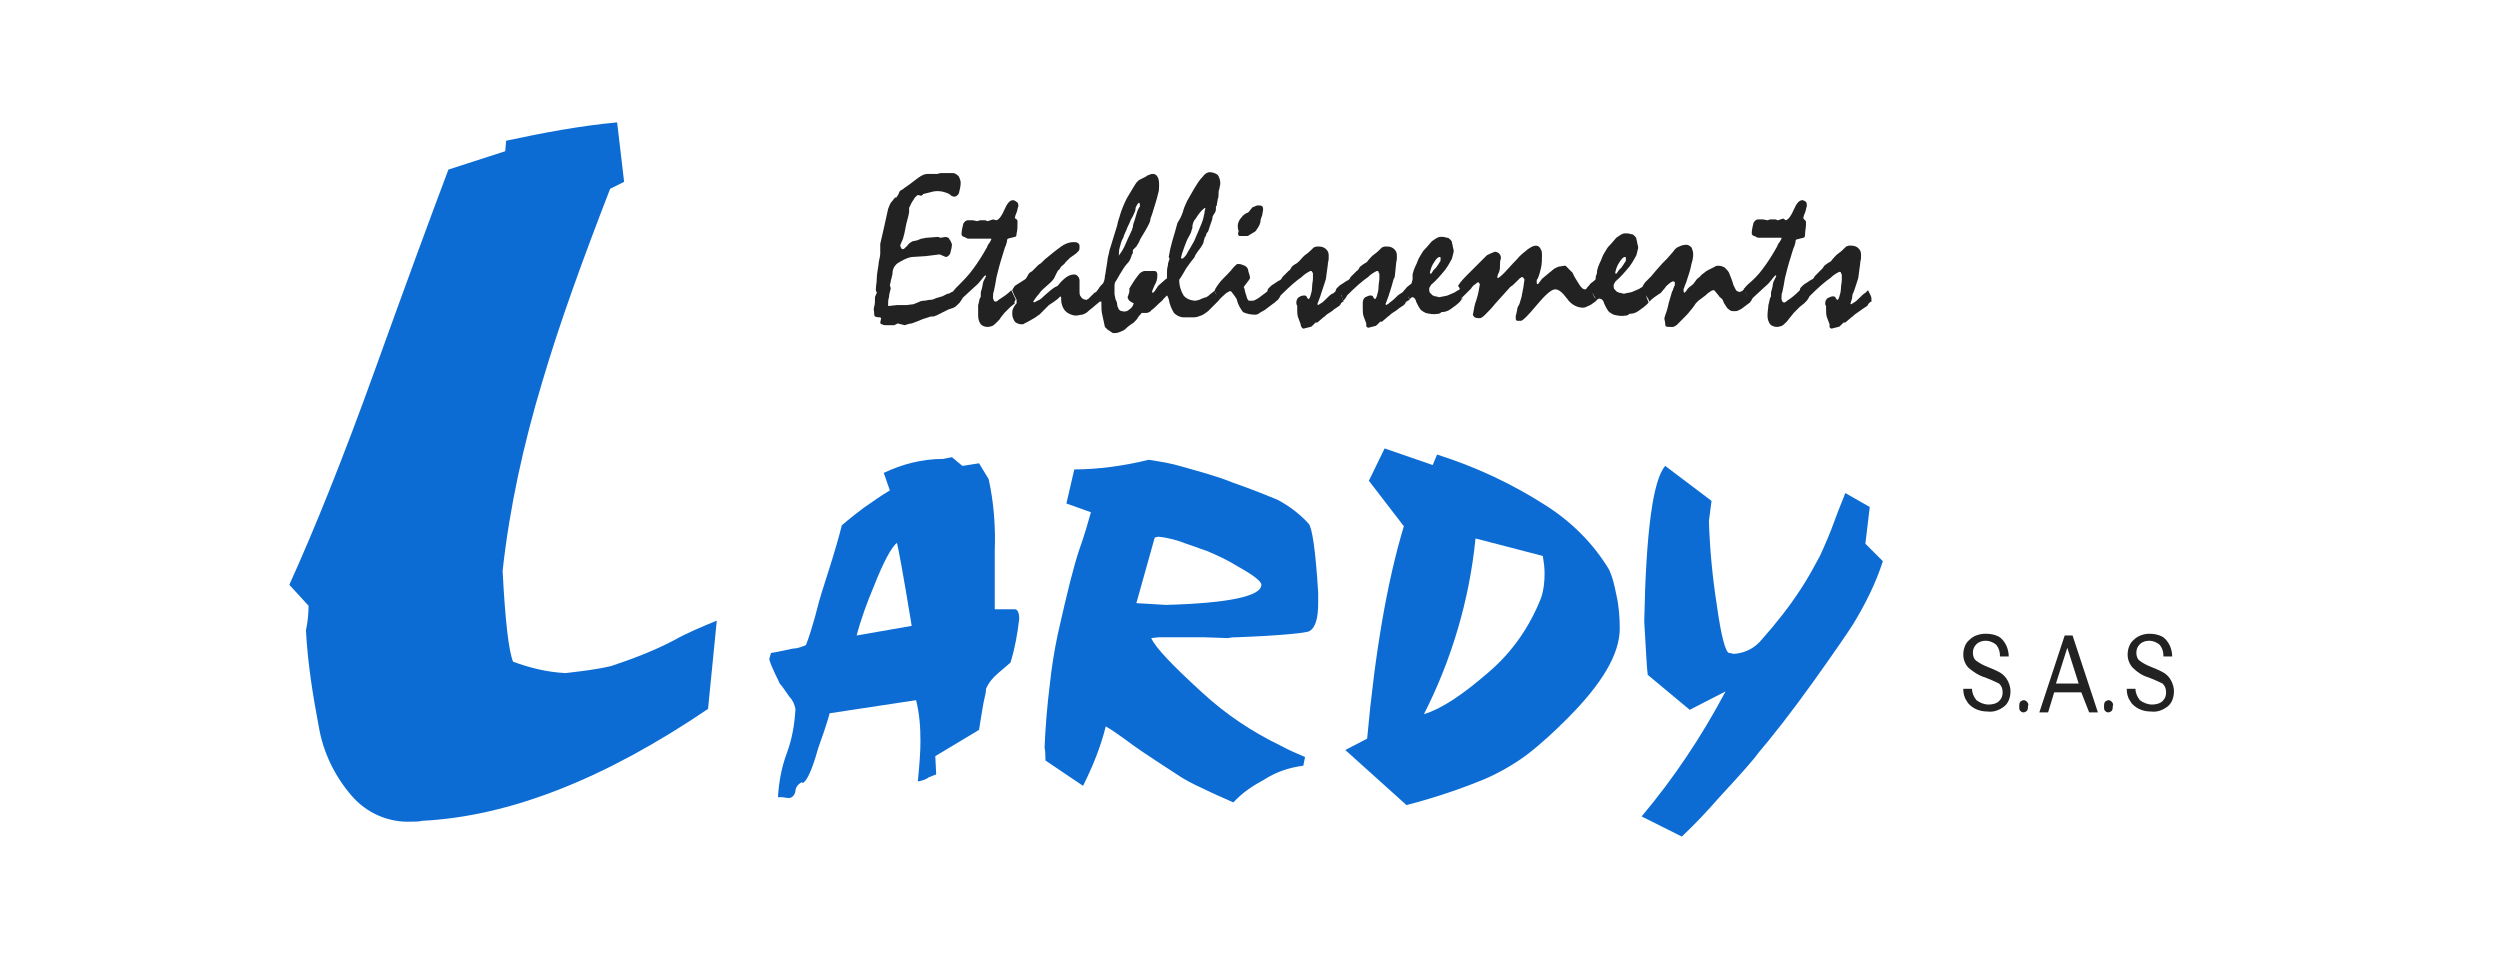
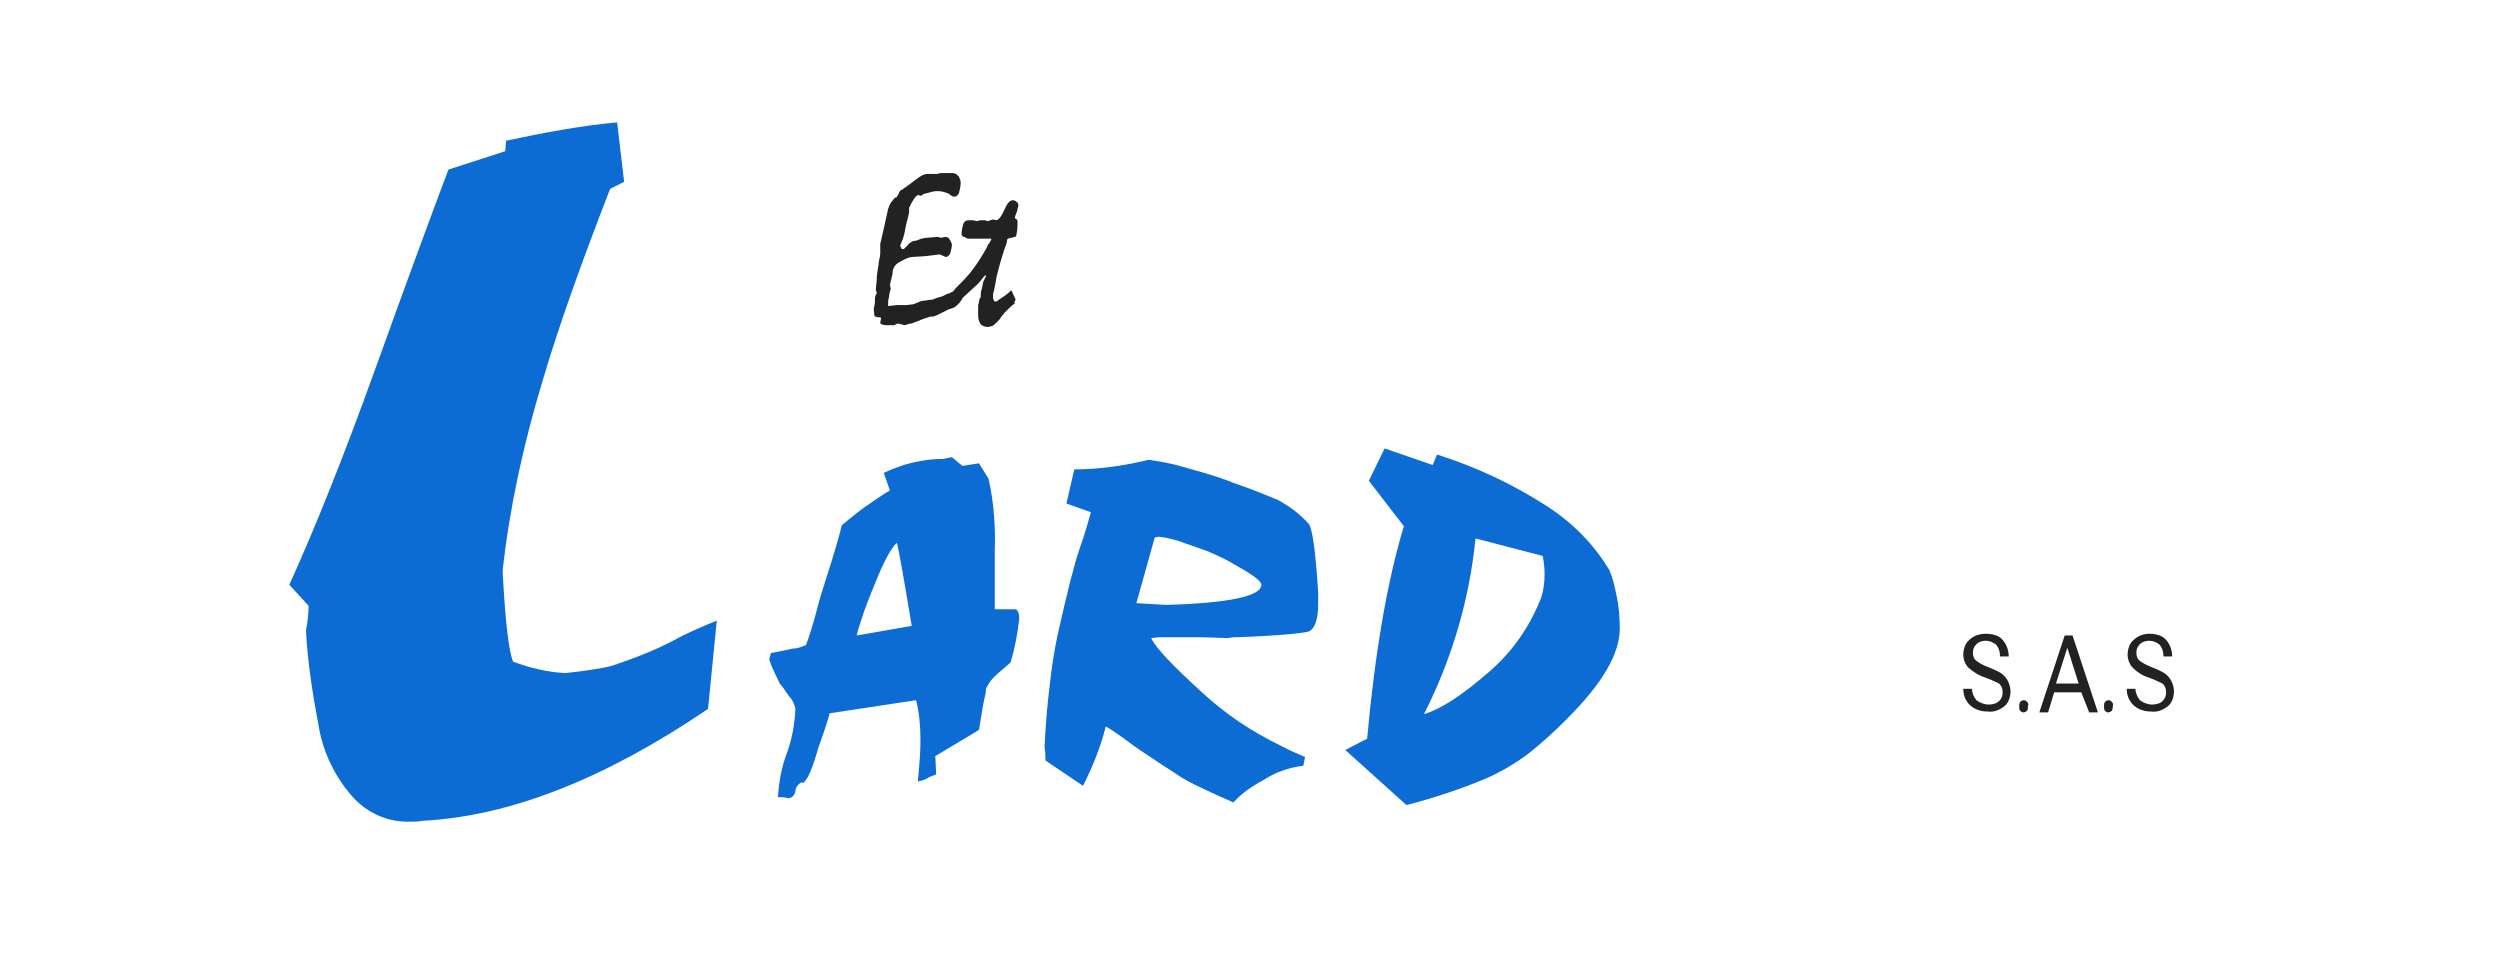
<svg xmlns="http://www.w3.org/2000/svg" version="1.1" id="Calque_1" x="0px" y="0px" viewBox="0 0 286 112" style="enable-background:new 0 0 286 112;" xml:space="preserve">
  <style type="text/css">
	.st0{fill:#0C6CD4;}
	.st1{fill:none;}
	.st2{fill:#222222;}
</style>
  <title>logo-lardy</title>
  <path class="st0" d="M108.9,52.3l1.2,1l1.9-0.3l1.1,1.8c0.6,2.7,0.8,5.5,0.7,8.2v6.7h2.3c0.3,0,0.5,0.4,0.5,1.1  c-0.2,1.7-0.5,3.4-1,5c-0.5,0.4-0.9,0.8-1.4,1.2c-0.6,0.5-1.1,1.1-1.4,1.8c0,0.4-0.1,0.8-0.2,1.2s-0.3,1.6-0.6,3.5l-5,3l0.1,2.1  c0,0-0.3,0.1-0.8,0.3c-0.4,0.3-0.8,0.4-1.3,0.5c0.2-2,0.3-3.5,0.3-4.6c0-1.6-0.1-3.1-0.5-4.7l-9.9,1.5c0,0.1-0.2,0.8-0.6,2l-0.7,2  c-0.7,2.5-1.3,3.8-1.8,4v-0.1h-0.1c-0.4,0.2-0.7,0.6-0.7,1c-0.1,0.5-0.4,0.8-0.8,0.8l-0.7-0.1h-0.5c0.1-1.7,0.4-3.4,1-5  c0.6-1.6,0.9-3.3,1-5.1c-0.1-0.5-0.3-1-0.7-1.4c-0.5-0.7-0.8-1.2-1.1-1.5c-0.2-0.5-0.5-1-0.7-1.5c-0.2-0.4-0.4-0.9-0.5-1.3l0.2-0.7  c0.7-0.1,1.5-0.3,2.5-0.5c0.5,0,1-0.2,1.5-0.4c0.4-1,0.7-2.1,1-3.1c0.4-1.6,0.7-2.6,0.8-2.9l1.2-3.8c0.8-2.6,1.1-3.9,1.1-3.9  s0.9-0.8,2.5-2c1-0.7,2-1.4,3-2l-0.7-2c2.1-1,4.4-1.6,6.8-1.6L108.9,52.3z M102.6,62.1c-0.6,0.5-1.5,2.1-2.6,4.9  c-0.8,1.9-1.5,3.8-2,5.7l6.3-1.1C103.3,65.5,102.7,62.3,102.6,62.1z" />
  <path class="st0" d="M131.4,52.6c1.3,0.2,2.6,0.4,3.9,0.8c2.1,0.6,4,1.1,5.7,1.8c2.3,0.8,4,1.5,5.2,2c1.3,0.7,2.5,1.6,3.5,2.7  c0.4,0.4,0.8,3,1.1,7.9v1.2c0,1.7-0.3,2.8-1,3.2c-0.3,0.2-3.1,0.5-8.2,0.7c-0.4,0-0.7,0-1.1,0.1l-2.9-0.1h-5l-0.9,0.1  c0.5,1.1,2.4,3.1,5.8,6.2c2.7,2.5,5.7,4.5,9,6.1c1.1,0.6,2.1,1,2.8,1.3l-0.2,1c-1.6,0.2-3.1,0.7-4.5,1.6c-1.3,0.7-2.5,1.5-3.5,2.6  c-1.1-0.5-2.3-1-3.5-1.6c-1.1-0.5-2.1-1-3.1-1.7l-2-1.3c-1.2-0.8-2.6-1.7-3.9-2.7c-0.7-0.5-1.4-1-2.1-1.4c-0.6,2.4-1.5,4.6-2.6,6.8  l-4.3-2.9c0-0.5,0-1-0.1-1.5c0.1-2.4,0.3-4.8,0.6-7.2c0.2-1.9,0.5-3.8,0.9-5.7c1.1-4.9,1.9-8.1,2.5-9.8s1-3.1,1.3-4.2l-2.8-1  l0.9-3.9C125.6,53.7,128.6,53.3,131.4,52.6z M132.1,61.5l-2.1,7.5l3.4,0.2c7.2-0.2,10.9-1,10.9-2.3c0-0.4-0.9-1.1-2.7-2.1  c-1.1-0.7-2.4-1.3-3.6-1.8c-0.1,0-0.8-0.3-2.3-0.8c-1-0.4-2.1-0.7-3.2-0.8L132.1,61.5z" />
  <path class="st0" d="M160.6,60.2l-4-5.2l1.8-3.7l5.5,1.9l0.5-1.2c4.4,1.4,8.5,3.3,12.4,5.8c3,1.9,5.5,4.4,7.3,7.4  c0.4,0.9,0.6,1.8,0.8,2.8c0.3,1.3,0.4,2.6,0.4,3.9c0,2.9-2,6.3-6,10.3c-1.5,1.5-3,2.9-4.7,4.2c-1.5,1.1-3.1,2-4.7,2.7  c-2.9,1.2-5.9,2.2-9,3l-7-6.3l2.5-1.3C157.3,74.6,158.7,66.5,160.6,60.2z M168.8,61.6c-0.7,7-2.7,13.8-5.9,20.1  c2-0.6,4.4-2.2,7.4-4.8c2.7-2.3,4.7-5.2,6-8.5c0.3-0.9,0.4-1.8,0.4-2.8c0-0.7-0.1-1.4-0.2-2L168.8,61.6z" />
-   <path class="st0" d="M190.5,53.3l5.3,4l-0.3,2.3c0.1,3.2,0.4,6.4,0.9,9.6c0.5,3.6,1,5.4,1.4,5.5c0.2,0,0.4,0.1,0.6,0.1  c1.3-0.1,2.4-0.7,3.2-1.7c1.6-1.8,3.1-3.7,4.4-5.7c0.8-1.2,1.5-2.5,2.2-3.8c0.6-1.3,1.2-2.7,1.7-4.1s1-2.5,1.2-3.1l2.8,1.6l-0.5,4.2  l2,2c-0.8,2.5-2,4.9-3.4,7.2c-0.5,0.8-2,3-4.5,6.5c-2.5,3.5-4.7,6.3-6.4,8.3c-0.4,0.6-1.9,2.3-4.4,5c-1.4,1.6-2.8,3.1-4.3,4.5  l-4.6-2.3c3.7-4.4,6.9-9.2,9.6-14.3l-4.1,2.1l-4.8-4c-0.1-0.7-0.2-2.7-0.4-6.1C188.3,60.8,189.1,54.9,190.5,53.3z" />
  <path class="st0" d="M70.6,14l0.8,6.8l-1.6,0.8C66.7,29.6,64,37,62,43.8c-2.1,7-3.7,14.2-4.5,21.5c0.3,5.8,0.7,9.2,1.2,10.4  c1.9,0.7,3.9,1.2,6,1.3c1.7-0.2,3.5-0.4,5.2-0.8c2.4-0.8,4.8-1.7,7.1-2.9c1.6-0.9,3.3-1.6,5-2.3l-1,10.1  c-11.8,8-22.7,12.3-32.7,12.8c-0.4,0.1-0.9,0.1-1.3,0.1c-2.6,0.1-5.1-1-6.8-3c-1.9-2.2-3.2-4.9-3.7-7.7c-0.7-3.7-1.3-7.4-1.5-11.2  c0.2-0.9,0.3-1.9,0.3-2.8l-2.2-2.4c2.9-6.4,6.2-14.6,9.8-24.6s6.4-17.6,8.4-22.9l6.5-2.1l0.1-1.2C62.1,15.2,66.3,14.4,70.6,14z" />
  <path class="st1" d="M138.9,33.3L138.9,33.3l0.3,0.6l-0.2-0.4C139,33.4,139,33.4,138.9,33.3z" />
  <path class="st1" d="M128.3,28.7c0.1-0.3,0.4-0.7,0.6-1.2s0.4-0.8,0.5-1.1c0.1-0.2,0.1-0.3,0.2-0.5c0.1-0.2,0.1-0.5,0.2-0.8l0.3-1  c0.1-0.1,0.1-0.3,0.2-0.4c0-0.1,0.1-0.1,0.1-0.2c0-0.1,0-0.1,0-0.2c0,0,0-0.1,0-0.1c0,0,0-0.1-0.1-0.1c0,0-0.1,0-0.2,0.2  c-0.1,0.2-0.1,0.3-0.2,0.5c0,0.2-0.1,0.4-0.2,0.6c-0.1,0.2-0.3,0.5-0.4,0.8s-0.3,0.5-0.4,0.9s-0.3,0.7-0.4,1  c-0.2,0.4-0.3,0.8-0.4,1.1c-0.1,0.3-0.1,0.5-0.1,0.8v0.1C128.1,29.2,128.1,29,128.3,28.7z" />
  <path class="st1" d="M145.9,33.5l0.3,0.6c0-0.1,0-0.1-0.1-0.2S145.9,33.6,145.9,33.5z" />
-   <path class="st1" d="M135.5,29.3c0.1-0.2,0.3-0.4,0.4-0.6c0.1-0.2,0.2-0.3,0.3-0.5l0.4-0.7c0.2-0.4,0.5-0.9,0.6-1.4  c0.2-0.5,0.3-0.9,0.5-1.4c0-0.2,0-0.3,0.1-0.5c0-0.1,0.1-0.3,0.1-0.5l-0.1,0c-0.4,0.4-0.7,0.8-1,1.2c-0.2,0.3-0.3,0.7-0.4,1.1  c0,0.1,0,0.2-0.1,0.3c0,0.1-0.1,0.3-0.2,0.5s-0.3,0.5-0.4,0.8s-0.3,0.8-0.4,1.1c-0.1,0.2-0.1,0.4-0.1,0.6l0.1,0.1  C135.3,29.5,135.4,29.4,135.5,29.3z" />
  <path class="st1" d="M188.2,33.5c0,0.1,0.1,0.2,0.1,0.3c0.1,0.2,0.1,0.3,0.2,0.5c0-0.2-0.1-0.3-0.2-0.4L188.2,33.5z" />
  <path class="st1" d="M161,33.6c0,0.1,0.1,0.2,0.1,0.2c0.1,0.2,0.1,0.3,0.2,0.5c0-0.1-0.1-0.3-0.2-0.4L161,33.6z" />
  <path class="st1" d="M153.4,33.5l0.1,0.3c0.1,0.2,0.1,0.4,0.2,0.5c0-0.2-0.1-0.3-0.2-0.4C153.5,33.8,153.5,33.7,153.4,33.5z" />
-   <path class="st1" d="M182.1,33.4c0.1,0.3,0.3,0.6,0.4,0.9c0-0.1-0.1-0.3-0.2-0.4C182.3,33.8,182.2,33.6,182.1,33.4z" />
  <path class="st1" d="M199.6,33.3L199.6,33.3l0.2,0.6c-0.1-0.1-0.1-0.3-0.2-0.5L199.6,33.3z" />
  <path class="st1" d="M206.4,33.7l0.1,0.3c0-0.1,0-0.1-0.1-0.2C206.5,33.8,206.4,33.8,206.4,33.7z" />
  <path class="st1" d="M185.1,31l0.2-0.3c0.1-0.1,0.2-0.2,0.3-0.3l0.2-0.3c0.1-0.1,0.2-0.2,0.2-0.3c0-0.1,0.1-0.2,0.1-0.3  c0-0.1,0-0.1,0-0.2c0,0-0.1-0.1-0.1-0.1c-0.2,0-0.4,0.2-0.7,0.7c-0.2,0.3-0.4,0.6-0.4,1c0,0,0,0.1,0,0.1c0,0,0.1,0,0.1,0  C184.9,31.1,185,31.1,185.1,31z" />
  <path class="st1" d="M167,33.5c0.1,0.1,0.1,0.2,0.1,0.3s0.1,0.3,0.2,0.5c0-0.1-0.1-0.3-0.2-0.4L167,33.5z" />
  <path class="st1" d="M163.8,31l0.2-0.3c0.1-0.1,0.2-0.2,0.3-0.3l0.2-0.3c0.1-0.1,0.2-0.2,0.2-0.3c0-0.1,0.1-0.2,0.1-0.3  c0-0.1,0-0.1,0-0.2c0,0-0.1-0.1-0.1-0.1c-0.2,0-0.4,0.2-0.7,0.7c-0.2,0.3-0.4,0.6-0.4,1c0,0,0,0.1,0,0.1c0,0,0.1,0,0.1,0  C163.7,31.1,163.8,31.1,163.8,31z" />
  <path class="st2" d="M116.2,34.3l-0.5-1.1c-0.5,0.5-1,0.8-1.3,1c-0.2,0.1-0.3,0.3-0.5,0.3c-0.1,0-0.1,0-0.2-0.1  c0-0.1-0.1-0.2-0.1-0.3c0-0.3,0-0.6,0.1-0.8c0.1-0.4,0.2-1,0.3-1.6c0.2-0.8,0.4-1.6,0.6-2.2s0.3-1.1,0.5-1.5c0-0.1,0.1-0.3,0.1-0.4  s0-0.2,0.1-0.3l0.8-0.2c0.1,0,0.2-0.1,0.2-0.4c0.1-0.4,0.1-0.7,0.1-1.1c0-0.1,0-0.2,0-0.3c0-0.1,0-0.1-0.1-0.2c0,0-0.1-0.1-0.1-0.1  c0,0-0.1,0-0.1,0c0-0.2,0.1-0.5,0.2-0.7c0.1-0.2,0.1-0.5,0.2-0.7c0-0.2,0-0.4-0.2-0.5c-0.1-0.1-0.3-0.2-0.4-0.2  c-0.4,0-0.7,0.4-1,1.1s-0.6,1.1-0.9,1.2l-0.4-0.1l-0.3,0.1l-0.3,0.1c-0.1,0-0.2-0.1-0.3-0.1c-0.2,0-0.4,0-0.6,0l-0.3,0.1l-0.5-0.1  c-0.2,0-0.4,0-0.6,0c-0.2,0-0.4,0.2-0.5,0.4c-0.1,0.4-0.2,0.8-0.2,1.2c0,0.1,0,0.1,0.1,0.2c0.1,0.1,0.1,0.1,0.2,0.1l0.2,0.1l0.2,0.1  h2.1c0.1,0,0.2,0,0.3,0c0.1,0,0.2,0,0.2,0c0,0,0.1,0,0.1,0c0,0,0,0.1,0,0.1c-0.1,0.2-0.2,0.4-0.3,0.5c-0.1,0.1-0.1,0.2-0.2,0.4  c-0.5,0.9-1,1.7-1.6,2.5c-0.5,0.7-1.1,1.3-1.7,1.9l-0.3,0.3c-0.1,0.1-0.1,0.2-0.2,0.2v0.1l0,0l-0.4,0.2c-0.1,0.1-0.2,0.1-0.3,0.1  l-0.6,0.3l-0.7,0.2c-0.2,0.1-0.4,0.2-0.7,0.2c-0.2,0-0.5,0.1-0.7,0.1c-0.3,0-0.5,0.1-0.7,0.2c-0.2,0.1-0.3,0.1-0.5,0.2l-0.8,0.1  l-0.6,0c-0.2,0-0.3,0-0.5,0l-0.9,0.1c0,0-0.1,0-0.1,0c0-0.1,0-0.1,0-0.2c0-0.3,0-0.5,0.1-0.8c0-0.3,0.1-0.6,0.2-1l-0.1-0.4  c0.1-0.3,0.1-0.6,0.2-0.8c0-0.2,0.1-0.3,0.1-0.5c0-0.5,0.2-0.9,0.6-1.2c0.5-0.3,1-0.6,1.6-0.7l1.6-0.1l1.6-0.2l0.7,0.3  c0.2,0,0.4-0.2,0.5-0.4c0.1-0.4,0.2-0.7,0.2-1.1c-0.1-0.1-0.1-0.3-0.2-0.4c-0.1-0.1-0.1-0.2-0.2-0.3l-0.3-0.1l-0.6,0.1l-0.3-0.1  l-1.3,0.1c-0.2,0-0.4,0.1-0.6,0.1l-0.5,0.2l-0.5,0.1c-0.2,0.1-0.5,0.3-0.6,0.5c-0.3,0.3-0.4,0.4-0.5,0.4c-0.1,0-0.1,0-0.2-0.1  c0-0.1-0.1-0.2-0.1-0.2c0-0.1,0-0.1,0-0.2l0.1-0.2c0-0.1,0.1-0.2,0.2-0.5c0.1-0.3,0.2-0.7,0.3-1.3s0.3-1.1,0.4-1.7  c0-0.1,0-0.3,0-0.4c0-0.1,0-0.2,0.1-0.3c0.1-0.3,0.3-0.6,0.5-0.9c0.1-0.2,0.3-0.3,0.4-0.4l0.4,0.1l0.1-0.1c0.1,0,0.1-0.1,0.1-0.1  l1.2-0.3c0.6-0.1,1.2,0,1.8,0.3c0.2,0.2,0.4,0.3,0.6,0.3c0.2,0,0.4-0.2,0.5-0.4c0.1-0.4,0.2-0.8,0.2-1.2c0-0.2-0.1-0.5-0.2-0.7  c-0.2-0.2-0.4-0.4-0.7-0.4h-0.5l-0.3,0c-0.1,0-0.1,0-0.2,0h-0.2l-0.2,0l-0.4,0.1h-0.5h-0.6c-0.4,0-0.7,0.2-1,0.4  c-0.3,0.2-0.5,0.4-0.8,0.6l-0.4,0.3l-0.3,0.2l-0.4,0.3l-0.2,0.1c-0.1,0.1-0.2,0.3-0.2,0.4l-0.2,0.3c0,0.1-0.1,0.1-0.2,0.1  c-0.2,0.2-0.3,0.4-0.5,0.6c-0.1,0.2-0.2,0.4-0.3,0.7c-0.3,1.4-0.6,2.7-0.9,4c0,0.4,0,0.7,0,1.1s-0.2,0.9-0.2,1.3  c-0.1,0.6-0.2,1.2-0.2,1.6s-0.1,0.8-0.1,1.2c0,0,0,0.1,0,0.1c0,0.1,0,0.1,0.1,0.2c0,0.1,0,0.2-0.1,0.3c0,0.1-0.1,0.2-0.1,0.3  c0,0.5,0,0.8-0.1,1.1s0,0.5,0,0.6c0,0.3,0,0.4,0.1,0.5c0.2,0.1,0.4,0.1,0.6,0.1l0.1,0.1l-0.1,0.5c0,0.1,0.1,0.2,0.2,0.2  c0.2,0.1,0.3,0.1,0.5,0.1h0.4h0.5l0.4-0.2l0.8,0.2c0.3-0.1,0.6-0.2,0.8-0.2l0.8-0.3c0.4-0.2,0.8-0.3,1.1-0.4  c0.2-0.1,0.4-0.1,0.6-0.1c0.1,0,0.2-0.1,0.3-0.1c0.2-0.1,0.4-0.2,0.6-0.3l0.8-0.4l0.6-0.2c0.2-0.1,0.3-0.2,0.4-0.3l0.3-0.3l0,0  l0.2-0.3c0.1-0.1,0.1-0.1,0.1-0.2l1.3-1.2c0.2-0.2,0.5-0.4,0.7-0.7c0.2-0.2,0.3-0.4,0.5-0.6l0.1-0.1c0.1,0,0.1,0.1,0.1,0.1l-0.3,0.6  c-0.1,0.3-0.1,0.6-0.2,0.9s-0.1,0.3-0.1,0.5c0,0.1,0,0.2,0,0.3c0,0.1,0,0.1-0.1,0.2c-0.1,0.3-0.1,0.5-0.2,0.8c0,0.4,0,0.8,0,1.2  c0,0.4,0.1,0.7,0.3,1c0.2,0.2,0.5,0.3,0.8,0.3c0.2,0,0.4-0.1,0.5-0.1c0.2-0.1,0.4-0.3,0.6-0.5c0.2-0.2,0.3-0.3,0.4-0.5l0.4-0.5  l0.4-0.4c0.1-0.1,0.2-0.2,0.3-0.3s0.4-0.3,0.5-0.4C116,34.6,116.1,34.4,116.2,34.3z" />
-   <path class="st2" d="M141.8,27h0.4l0.4,0c0.1,0,0.2,0,0.3-0.1c0.2-0.1,0.3-0.2,0.5-0.3c0.2-0.1,0.3-0.2,0.4-0.4  c0.1-0.1,0.2-0.3,0.3-0.5c0-0.1,0.1-0.2,0.1-0.4s0.1-0.4,0.2-0.7l0.1-0.6c0-0.1,0-0.3-0.1-0.4c-0.1-0.1-0.3-0.1-0.4-0.1  c-0.1,0-0.3,0-0.4,0.1c-0.1,0-0.2,0.1-0.3,0.1c-0.2,0.2-0.3,0.4-0.5,0.6c-0.3,0.1-0.6,0.3-0.8,0.6c-0.2,0.2-0.4,0.6-0.4,0.9  c0,0.2,0,0.4,0.1,0.6C141.6,26.8,141.6,26.9,141.8,27z" />
-   <path class="st2" d="M214,33.8l-0.3-0.6l-0.3,0.3c-0.2,0.1-0.4,0.3-0.7,0.6s-0.4,0.4-0.6,0.5c-0.1,0.1-0.2,0.1-0.3,0.2  c-0.1,0-0.1,0-0.1-0.1c0.1-0.3,0.2-0.6,0.2-0.8s0.1-0.4,0.2-0.6c0.3-0.9,0.5-1.5,0.5-1.6s0.1-0.7,0.2-1.5c0-0.3,0.1-0.5,0.1-0.7  s0-0.3,0-0.4c0-0.3-0.1-0.5-0.3-0.7c-0.2-0.2-0.5-0.3-0.8-0.3c-0.1,0-0.2,0-0.3,0l-0.3,0.1c-0.3,0.3-0.6,0.6-0.9,0.8  s-0.5,0.5-0.7,0.7c-0.1,0.2-0.3,0.3-0.5,0.4l-0.4,0.3l-0.2,0.3c-0.1,0.1-0.1,0.1-0.2,0.2c-0.2,0.2-0.3,0.3-0.4,0.4  c-0.1,0.1-0.2,0.2-0.3,0.3c0,0.1-0.1,0.1-0.1,0.2c-0.1,0.1-0.2,0.2-0.3,0.2l-0.6,0.4c-0.2,0.1-0.3,0.2-0.5,0.4  c-0.1,0.1-0.2,0.2-0.2,0.4l-0.1,0.1l0,0c-0.5,0.5-0.9,0.8-1.2,1c-0.2,0.1-0.3,0.3-0.5,0.3c-0.1,0-0.1,0-0.2-0.1  c0-0.1-0.1-0.2-0.1-0.3c0-0.3,0-0.6,0.1-0.8c0.1-0.4,0.2-1,0.3-1.6c0.2-0.8,0.4-1.6,0.6-2.2c0.2-0.6,0.3-1.1,0.5-1.5  c0-0.1,0.1-0.3,0.1-0.4c0-0.1,0-0.2,0.1-0.3l0.8-0.2c0.1,0,0.2-0.1,0.2-0.4c0-0.4,0.1-0.7,0.1-1.1c0-0.1,0-0.2,0-0.3  c0-0.1,0-0.1-0.1-0.2l-0.1-0.1c0,0-0.1-0.1-0.1-0.1c0-0.2,0.1-0.5,0.2-0.7c0.1-0.2,0.1-0.5,0.2-0.7c0-0.2,0-0.4-0.1-0.5  c-0.1-0.1-0.3-0.2-0.4-0.2c-0.4,0-0.7,0.4-1,1.1s-0.6,1.1-0.9,1.2L204,25l-0.3,0.1l-0.3,0.1c-0.1,0-0.2-0.1-0.3-0.1  c-0.2,0-0.4,0-0.6,0l-0.3,0.1l-0.5-0.1c-0.2,0-0.4,0-0.6,0c-0.2,0-0.4,0.2-0.5,0.4c-0.1,0.4-0.2,0.8-0.2,1.2c0,0.1,0,0.1,0.1,0.2  c0.1,0.1,0.1,0.1,0.2,0.1l0.2,0.1l0.2,0.1h2.1c0.1,0,0.2,0,0.3,0c0.1,0,0.2,0,0.2,0c0,0,0.1,0,0.1,0c0,0,0,0.1,0,0.1  c-0.1,0.2-0.2,0.4-0.3,0.5c-0.1,0.1-0.1,0.2-0.2,0.4c-0.5,0.9-1,1.7-1.6,2.5c-0.5,0.7-1.1,1.3-1.7,1.8c-0.1,0.1-0.2,0.2-0.3,0.3  c-0.1,0.1-0.1,0.2-0.2,0.2v0.1l0,0c-0.1,0.1-0.1,0.1-0.2,0.2c-0.1,0-0.2,0.1-0.3,0.1c-0.1,0-0.3-0.1-0.4-0.2  c-0.1-0.2-0.2-0.4-0.3-0.6c-0.1-0.4-0.3-0.9-0.5-1.4c-0.1-0.2-0.3-0.4-0.5-0.6c-0.2-0.1-0.4-0.2-0.7-0.2c-0.2,0-0.3,0-0.4,0.1  c-0.2,0.1-0.4,0.2-0.6,0.3c-0.2,0.1-0.4,0.2-0.5,0.3c-0.1,0.1-0.3,0.2-0.4,0.3c-0.1,0.1-0.1,0.1-0.2,0.2c0,0.1-0.1,0.1-0.1,0.1  c-0.1,0.1-0.3,0.2-0.4,0.4c-0.1,0.1-0.2,0.3-0.3,0.4l-0.5,0.4c-0.1,0.1-0.2,0.2-0.3,0.4l-0.1,0.1c0,0-0.1,0.1-0.1,0.1  c0,0-0.1-0.1-0.1-0.2c0-0.1,0-0.1,0-0.2c0-0.1,0.1-0.2,0.1-0.3l0.2-0.5c0.3-0.9,0.5-1.5,0.6-2.1c0.1-0.3,0.2-0.7,0.2-1.1  c0-0.3-0.1-0.6-0.2-0.8c-0.2-0.2-0.4-0.3-0.6-0.3c-0.3,0-0.6,0.1-0.8,0.2c-0.3,0.1-0.5,0.3-0.7,0.6l-0.7,0.8  c-0.2,0.2-0.4,0.4-0.5,0.5l-0.8,0.9l-0.5,0.6l-0.4,0.4l-0.3,0.3l-0.2,0.3l-0.1,0.2l0,0c-0.1,0.1-0.2,0.1-0.3,0.2l-0.2,0.1  c-0.2,0.1-0.5,0.2-0.7,0.3c-0.3,0.1-0.6,0.1-0.9,0.2c-0.2,0-0.3-0.1-0.5-0.1c-0.1,0-0.2-0.1-0.3-0.1c-0.1-0.1-0.2-0.2-0.3-0.3  c-0.1-0.1-0.1-0.3-0.1-0.4c0-0.1,0-0.2,0.1-0.3c0-0.1,0.1-0.1,0.1-0.2c0.6-0.5,1.1-1.1,1.6-1.7c0.3-0.4,0.6-0.9,0.8-1.3l0.1-0.4  l0.1-0.4c0-0.1,0-0.1,0-0.1c0-0.2-0.1-0.4-0.1-0.5c0-0.2-0.1-0.3-0.1-0.5c0-0.1-0.1-0.2-0.2-0.3c-0.1-0.1-0.2-0.2-0.3-0.2  c-0.2,0-0.3-0.1-0.5-0.1c-0.1,0-0.3,0-0.4,0c-0.1,0-0.2,0.1-0.3,0.1c-0.1,0.1-0.2,0.1-0.3,0.2l-0.3,0.2l-0.6,0.7  c-0.2,0.2-0.4,0.4-0.5,0.6s-0.4,0.6-0.5,0.9s-0.2,0.5-0.3,0.7s-0.1,0.3-0.2,0.5c0,0.1-0.1,0.3-0.1,0.4c0,0.2,0,0.3-0.1,0.5  s0,0.3-0.1,0.5c-0.2,0.2-0.4,0.3-0.6,0.5c-0.1,0.2-0.3,0.3-0.4,0.5l0,0l-0.1,0.1c0,0-0.1,0-0.1,0c-0.2,0-0.4-0.2-0.6-0.5  c-0.3-0.5-0.6-0.9-0.8-1.4c-0.1-0.1-0.2-0.2-0.3-0.3c-0.1-0.1-0.3-0.3-0.4-0.4l-0.1-0.1c0,0-0.1,0-0.1,0c-0.2,0-0.5,0.1-0.7,0.1  c-0.2,0.1-0.5,0.2-0.7,0.4c-0.2,0.2-0.4,0.3-0.6,0.5l-0.6,0.5l-0.3,0.4c-0.1,0.1-0.1,0.2-0.2,0.2c-0.1,0-0.1-0.1-0.1-0.2  c0-0.1,0-0.1,0-0.2c0-0.1,0-0.1,0.1-0.2c0.2-0.4,0.3-0.9,0.4-1.3c0.1-0.5,0.1-0.9,0.1-1.4c0-0.3,0-0.5-0.2-0.8  c-0.1-0.2-0.3-0.3-0.5-0.3c-0.3,0-0.6,0.2-0.9,0.4c-0.5,0.4-0.9,0.7-1.3,1.2c-0.6,0.6-1,1.1-1.4,1.5c-0.2,0.2-0.4,0.4-0.7,0.6  c0,0-0.1,0-0.1,0c0,0,0-0.1,0-0.1c0-0.2,0.1-0.4,0.2-0.6c0.1-0.3,0.1-0.5,0.1-0.8c0-0.2,0-0.5,0.1-0.7c0-0.2,0-0.4-0.2-0.6  c-0.1-0.1-0.3-0.2-0.5-0.2c-0.3,0.1-0.7,0.3-0.9,0.4c-0.3,0.3-0.5,0.5-0.8,0.8s-0.4,0.4-0.6,0.6s-0.6,0.6-0.9,0.9s-0.7,0.7-1,1.2  L167,33c0,0.1-0.1,0.2-0.2,0.2l0,0c-0.1,0.1-0.2,0.1-0.3,0.2l-0.2,0.1c-0.2,0.1-0.5,0.2-0.7,0.3c-0.3,0.1-0.6,0.1-0.9,0.2  c-0.2,0-0.3-0.1-0.5-0.1c-0.1,0-0.2-0.1-0.3-0.1c-0.1-0.1-0.2-0.2-0.3-0.3c-0.1-0.1-0.1-0.3-0.1-0.4c0-0.1,0-0.2,0.1-0.3  c0-0.1,0.1-0.1,0.1-0.2c0.6-0.5,1.1-1.1,1.6-1.7c0.3-0.4,0.6-0.9,0.8-1.3l0.1-0.4l0.1-0.4c0-0.1,0-0.1,0-0.1c0-0.2-0.1-0.4-0.1-0.5  c0-0.2-0.1-0.3-0.1-0.5c0-0.1-0.1-0.2-0.2-0.3c-0.1-0.1-0.2-0.2-0.3-0.2c-0.2,0-0.3-0.1-0.5-0.1c-0.1,0-0.3,0-0.4,0  c-0.1,0-0.2,0.1-0.3,0.1c-0.1,0.1-0.2,0.1-0.3,0.2l-0.3,0.2l-0.6,0.7c-0.2,0.2-0.4,0.4-0.5,0.6s-0.4,0.6-0.5,0.9s-0.2,0.5-0.3,0.7  s-0.1,0.3-0.2,0.5c0,0.1-0.1,0.3-0.1,0.4c0,0.2,0,0.3,0,0.5s-0.1,0.3-0.1,0.5c-0.2,0.2-0.4,0.3-0.6,0.5c-0.1,0.2-0.3,0.3-0.4,0.5  l0,0l-0.3,0.2c-0.2,0.1-0.4,0.3-0.7,0.6c-0.2,0.2-0.4,0.3-0.6,0.5c-0.1,0.1-0.2,0.1-0.3,0.2c0,0-0.1-0.1-0.1-0.1l0.3-0.8  c0.1-0.2,0.1-0.4,0.2-0.6c0.3-0.9,0.4-1.5,0.5-1.6s0.1-0.7,0.2-1.5c0-0.3,0.1-0.5,0.1-0.7c0-0.1,0-0.3,0-0.4c0-0.3-0.1-0.5-0.3-0.7  c-0.2-0.2-0.5-0.3-0.8-0.3c-0.1,0-0.2,0-0.3,0l-0.3,0.1c-0.3,0.3-0.6,0.6-0.9,0.8s-0.5,0.5-0.7,0.7c-0.1,0.2-0.3,0.3-0.5,0.4  c-0.1,0.1-0.3,0.2-0.4,0.3s-0.1,0.2-0.2,0.3c0,0.1-0.1,0.1-0.2,0.2c-0.2,0.2-0.3,0.3-0.4,0.4l-0.3,0.3l-0.1,0.2  c-0.1,0.1-0.2,0.2-0.3,0.2l-0.6,0.4c-0.2,0.1-0.3,0.2-0.5,0.4c-0.1,0.1-0.2,0.2-0.2,0.4l-0.1,0.1l0,0c-0.1,0.1-0.2,0.2-0.3,0.2  c-0.2,0.1-0.4,0.3-0.7,0.6s-0.4,0.4-0.6,0.5c-0.1,0.1-0.2,0.1-0.3,0.2c0,0-0.1-0.1-0.1-0.1l0.3-0.8c0.1-0.2,0.1-0.4,0.2-0.6  c0.3-0.9,0.5-1.5,0.5-1.6s0.1-0.7,0.2-1.5c0-0.3,0.1-0.5,0.1-0.7c0-0.1,0-0.3,0-0.4c0-0.3-0.1-0.5-0.3-0.7c-0.2-0.2-0.5-0.3-0.8-0.3  c-0.1,0-0.2,0-0.3,0l-0.3,0.1c-0.3,0.3-0.6,0.6-0.9,0.8s-0.5,0.5-0.7,0.7s-0.3,0.3-0.5,0.4s-0.3,0.2-0.4,0.3s-0.1,0.2-0.2,0.3  c0,0.1-0.1,0.1-0.2,0.2l-0.4,0.4c-0.1,0.1-0.2,0.2-0.3,0.3c0,0.1-0.1,0.1-0.1,0.2c-0.1,0.1-0.2,0.2-0.3,0.2l-0.6,0.4  c-0.2,0.1-0.3,0.2-0.5,0.4c-0.1,0.1-0.2,0.2-0.2,0.4l-0.1,0.1l0,0l-0.4,0.3l-0.4,0.3c-0.1,0.1-0.3,0.2-0.5,0.3  c-0.1,0.1-0.3,0.1-0.4,0.1c-0.1,0-0.2,0-0.3,0c-0.1,0-0.1-0.1-0.2-0.2c-0.1-0.2-0.1-0.4-0.2-0.6c-0.1-0.3-0.1-0.6-0.2-0.7  S143,32,143,31.8s-0.1-0.5-0.2-0.8c0-0.3-0.2-0.5-0.4-0.6c-0.2-0.1-0.5-0.2-0.7-0.2c-0.1,0-0.2,0-0.3,0.1c-0.1,0.1-0.2,0.2-0.3,0.3  c-0.3,0.4-0.7,0.8-1.1,1.2c-0.4,0.4-0.7,0.8-1,1.3v0.1l-0.1,0.1l0,0l-0.5,0.4c-0.1,0.1-0.2,0.2-0.4,0.3c-0.4,0.1-0.6,0.2-0.8,0.3  l-0.4,0.1c-0.5,0-1.1-0.2-1.4-0.6c-0.3-0.5-0.5-1.1-0.5-1.8c0.3-0.4,0.5-0.8,0.8-1.3l0.5-0.7l0.4-0.5c0.1-0.1,0.1-0.3,0.2-0.4  s0.1-0.2,0.2-0.3s0.2-0.3,0.3-0.4c0.1-0.1,0.1-0.2,0.2-0.3c0.1-0.2,0.2-0.3,0.2-0.5c0-0.1,0.1-0.2,0.1-0.4c0.1-0.1,0.2-0.3,0.2-0.4  s0.1-0.2,0.2-0.3c0.1-0.3,0.2-0.6,0.3-0.9s0.2-0.5,0.2-0.7s0.2-0.4,0.3-0.6s0.1-0.3,0.1-0.4v-0.2c0-0.1,0-0.1,0.1-0.2  c0-0.2,0.1-0.5,0.1-0.7c0.1-0.2,0.1-0.4,0.1-0.6c0-0.2,0-0.4,0.1-0.6c0-0.2,0.1-0.4,0.1-0.6c0-0.4-0.1-0.7-0.3-1  c-0.3-0.2-0.6-0.3-0.9-0.3c-0.3,0-0.6,0.2-0.8,0.5c-0.4,0.4-0.7,0.9-1,1.4c-0.3,0.5-0.5,0.9-0.8,1.4c-0.2,0.4-0.4,0.9-0.5,1.3  c-0.1,0.3-0.2,0.5-0.3,0.7c-0.1,0.2-0.2,0.3-0.3,0.5c-0.2,0.8-0.4,1.4-0.6,2.1s-0.3,1.2-0.4,1.8l0.1,0.2c-0.1,0.3-0.2,0.5-0.2,0.8  c-0.1,0.3-0.1,0.6-0.1,0.9c0,0.1,0,0.2,0,0.3c0,0.1,0,0.1,0,0.2c0,0,0,0.1-0.1,0.1l-0.8,0.7c-0.1,0.1-0.2,0.2-0.3,0.4  c-0.1,0.1-0.1,0.2-0.2,0.3l0,0c0,0-0.1,0.1-0.1,0.1l-0.1,0.1c-0.1,0-0.1-0.1-0.1-0.2c0.1-0.2,0.2-0.5,0.3-0.7  c0.2-0.3,0.3-0.7,0.3-1.1c0-0.1,0-0.3-0.1-0.4c-0.1-0.1-0.2-0.1-0.3-0.1h-0.2c-0.1,0-0.2,0-0.2,0h-0.3H131c-0.3,0-0.6,0.2-0.8,0.5  c-0.4,0.5-0.7,1-1,1.5c0,0.1,0,0.1,0,0.2c0,0.1,0,0.1,0,0.2l-0.1,0.3c0,0.1-0.1,0.2-0.1,0.3c0,0.1,0.1,0.3,0.2,0.4  c0.1,0.1,0.3,0.2,0.5,0.3c-0.1,0.3-0.2,0.5-0.5,0.7c-0.2,0.2-0.5,0.3-0.8,0.2c-0.2,0-0.3-0.1-0.4-0.2c-0.1-0.2-0.2-0.4-0.2-0.6  c0-0.2-0.1-0.4-0.2-0.6c0-0.2-0.1-0.4-0.1-0.6v-1c0-0.2,0.1-0.4,0.2-0.5c0.1-0.2,0.3-0.5,0.4-0.7c0.3-0.5,0.6-1,0.9-1.3  s0.4-0.7,0.5-1c0.1-0.1,0.1-0.1,0.1-0.2v-0.3l0.2-0.2c0.1-0.1,0.1-0.1,0.2-0.2l0.3-0.5c0.1-0.3,0.3-0.6,0.6-1.1s0.4-0.7,0.5-0.9  c0.1-0.2,0.2-0.4,0.2-0.6c0-0.1,0.1-0.3,0.2-0.6l0.4-1.3c0.1-0.3,0.2-0.7,0.3-1.1c0.1-0.3,0.1-0.6,0.1-0.9c0-0.3,0-0.7-0.2-1  c-0.1-0.2-0.3-0.3-0.5-0.3c-0.1,0-0.3,0-0.4,0.1c-0.1,0-0.3,0.1-0.4,0.2l-0.8,0.4l-0.3,0.3l-0.2,0.3c-0.3,0.5-0.6,1-0.9,1.5  c-0.3,0.6-0.6,1.3-0.8,2c0,0.1-0.2,0.5-0.3,1.1l-0.8,2.6c-0.1,0.2-0.1,0.5-0.2,0.8s-0.1,0.7-0.2,1.2s-0.1,0.8-0.2,1.2  c0,0.3-0.1,0.6-0.2,0.8c-0.2,0.2-0.4,0.4-0.5,0.6l-0.3,0.4l0,0l-0.2,0.1l-0.1,0.1l-0.2,0.2c-0.1,0.1-0.1,0.1-0.2,0.2  c-0.1,0.1-0.1,0.1-0.2,0.2c-0.1,0-0.1,0.1-0.2,0.1c-0.2,0-0.5-0.1-0.6-0.3c-0.2-0.2-0.2-0.4-0.2-0.7c0-0.4,0-0.8,0-1.1  c0-0.2,0-0.4-0.2-0.6c-0.1-0.1-0.2-0.2-0.4-0.2c-0.3,0-0.6,0.1-0.9,0.3c-0.4,0.3-0.7,0.6-1,1l-0.2,0.1l-0.2,0.1  c-0.1,0.1-0.3,0.2-0.4,0.3l-0.7,0.6c-0.2,0.2-0.4,0.4-0.6,0.5c-0.2,0.1-0.4,0.2-0.6,0.3l-0.1-0.1c0.2-0.3,0.4-0.6,0.6-0.8  c0.1-0.1,0.2-0.3,0.3-0.4c0.4-0.4,0.8-0.7,1.1-1c0.2-0.2,0.4-0.4,0.5-0.7L121,31l0.2-0.2c0.1-0.1,0.1-0.2,0.2-0.3  c0.2-0.2,0.4-0.3,0.5-0.5c0.2-0.2,0.3-0.3,0.5-0.5l0.7-0.5c0.1-0.1,0.2-0.2,0.3-0.3c0.1-0.1,0.1-0.3,0.1-0.5c0-0.1,0-0.3-0.2-0.4  c-0.1-0.1-0.3-0.1-0.5-0.1c-0.5,0-1,0.2-1.4,0.5c-0.7,0.5-1.3,1-1.9,1.5c-0.1,0.1-0.3,0.3-0.4,0.4l-0.3,0.2l-0.4,0.4  c-0.1,0.1-0.2,0.2-0.3,0.3c-0.1,0.1-0.2,0.1-0.3,0.2c-0.1,0.1-0.2,0.2-0.2,0.3c-0.1,0.1-0.1,0.2-0.2,0.3c0,0.1-0.1,0.1-0.2,0.2  l-1.1,0.7l-0.2,0.3c0,0.1-0.1,0.1-0.1,0.2l0.2,0.5l0.2,0.4c0,0.1,0.1,0.1,0.1,0.2c0,0,0,0.1,0,0.1c0,0.1,0,0.2,0,0.3  c-0.2,0.2-0.3,0.4-0.4,0.6c-0.1,0.2-0.1,0.4-0.1,0.6c0,0.3,0.1,0.6,0.3,0.9c0.2,0.2,0.5,0.3,0.8,0.3c0.1,0,0.2,0,0.3-0.1l0.4-0.2  l0.7-0.4c0.2-0.1,0.4-0.3,0.6-0.4l0.4-0.4l0.7-0.7l0.6-0.4l0.4-0.3l0.2-0.2l0.1-0.1c0.1,0.1,0.1,0.1,0.1,0.2c0,0.1,0,0.2,0,0.2  c0,0.5,0.2,1,0.5,1.3c0.3,0.3,0.8,0.5,1.2,0.5c0.2,0,0.5-0.1,0.7-0.1c0.3-0.1,0.5-0.2,0.7-0.4c0.2-0.2,0.4-0.3,0.6-0.5l0.6-0.5  l0.1-0.1h0.1h0.1c0,0,0,0.1,0,0.1c0,0.1,0,0.1,0,0.2c0,0.4,0,0.8,0.1,1.2c0.1,0.5,0.2,0.9,0.3,1.4l0.3,0.3c0.1,0.1,0.2,0.1,0.3,0.2  c0.1,0.1,0.2,0.1,0.3,0.2c0.1,0,0.2,0,0.3,0c0.2,0,0.5-0.1,0.7-0.2c0.3-0.1,0.5-0.3,0.7-0.5c0.1-0.1,0.3-0.2,0.4-0.3l0.3-0.2  c0.2-0.2,0.4-0.4,0.5-0.6s0.3-0.3,0.4-0.5h0.3h0.2c0.2,0,0.5-0.1,0.6-0.3c0.3-0.2,0.6-0.5,0.9-0.8l0,0c0.2-0.2,0.4-0.3,0.5-0.5  l0.4-0.4c0.1,0.1,0.1,0.1,0.1,0.2c0,0.1,0.1,0.1,0.1,0.2c0.1,0.6,0.3,1.1,0.6,1.6c0.3,0.3,0.7,0.5,1.1,0.5h0.6c0.3,0,0.5,0,0.6,0  c0.3,0,0.5-0.1,0.8-0.2c0.3-0.1,0.5-0.3,0.8-0.5c0.2-0.2,0.4-0.4,0.6-0.6l0.6-0.6l0,0c0.2-0.3,0.5-0.5,0.8-0.8  c0.1-0.1,0.3-0.2,0.5-0.3c0,0,0.1,0,0.2,0.1c0.1,0.1,0.2,0.3,0.3,0.4l0.2,0.3c0.1,0.1,0.1,0.2,0.1,0.2c0.1,0.5,0.4,1,0.7,1.4  c0.4,0.2,0.9,0.3,1.4,0.3c0.2,0,0.4-0.1,0.5-0.2c0.3-0.2,0.6-0.3,0.8-0.5l0.8-0.6c0.2-0.1,0.3-0.3,0.5-0.4l0,0l0.2-0.3l0.1-0.2  c1-1,1.8-1.7,2.4-2.1c0.3-0.3,0.6-0.5,1-0.7c0.1,0,0.2,0,0.2,0.1c0.1,0.1,0.1,0.2,0.1,0.2c0,0.1,0,0.4,0,0.6s-0.1,0.6-0.1,1  c0,0.3-0.1,0.7-0.2,1c-0.1,0.2-0.1,0.3-0.2,0.3s-0.1-0.1-0.2-0.2c0-0.1-0.1-0.2-0.3-0.2c-0.2,0-0.5,0.1-0.6,0.2  c-0.2,0.1-0.3,0.4-0.3,0.6c0,0.1,0,0.2,0.1,0.4c0,0.1,0,0.1,0,0.2c0,0.1,0,0.1,0,0.2c0,0.3,0,0.6,0.1,0.9c0.1,0.3,0.2,0.5,0.3,0.8  c0,0.1,0,0.2,0.1,0.3c0,0.1,0.1,0.1,0.2,0.2l0.4-0.1l0.4-0.1c0.1,0,0.2-0.1,0.3-0.2c0.1-0.1,0.2-0.2,0.3-0.3h0.2l0.7-0.6  c0.2-0.1,0.3-0.3,0.5-0.4c0.3-0.2,0.5-0.3,0.7-0.5l0.6-0.4c0.1-0.1,0.2-0.2,0.2-0.3c0.1-0.1,0.2-0.2,0.3-0.2  c-0.1-0.2-0.1-0.3-0.2-0.5l-0.1-0.3c0.1,0.1,0.1,0.2,0.1,0.3c0.1,0.1,0.1,0.3,0.2,0.4L154,34l0.1-0.2c1-1,1.8-1.7,2.4-2.1  c0.3-0.3,0.6-0.5,1-0.7c0.1,0,0.2,0,0.2,0.1c0,0.1,0.1,0.2,0.1,0.2c0,0.1,0,0.4,0,0.6s-0.1,0.6-0.1,1c0,0.3-0.1,0.7-0.2,1  c-0.1,0.2-0.1,0.3-0.2,0.3c-0.1,0-0.1-0.1-0.2-0.2c0-0.1-0.1-0.2-0.3-0.2c-0.2,0-0.4,0.1-0.6,0.2c-0.2,0.1-0.3,0.4-0.3,0.6  c0,0.1,0,0.2,0,0.3c0,0.1,0,0.1,0,0.2c0,0.1,0,0.1,0,0.2c0,0.3,0,0.6,0.1,0.9c0.1,0.3,0.2,0.5,0.3,0.8c0,0.1,0,0.2,0,0.3  c0,0.1,0.1,0.1,0.2,0.2l0.4-0.1l0.4-0.1c0.1,0,0.2-0.1,0.3-0.2c0.1-0.1,0.2-0.2,0.3-0.3h0.2l0.7-0.6c0.2-0.1,0.3-0.3,0.5-0.4  c0.3-0.2,0.5-0.3,0.7-0.5l0.6-0.4c0.1-0.1,0.2-0.2,0.2-0.3c0.1-0.1,0.2-0.2,0.3-0.2l0,0c0.1-0.1,0.2-0.2,0.3-0.3  c0.1-0.1,0.1-0.1,0.2-0.1c0.1,0,0.2,0.1,0.2,0.1c0.1,0.1,0.2,0.3,0.2,0.4c0.1,0.2,0.2,0.4,0.3,0.6c0.1,0.1,0.1,0.2,0.2,0.3  c0.2,0.2,0.4,0.3,0.6,0.4c0.4,0.1,0.9,0.2,1.4,0.1c0.2,0,0.3-0.1,0.4-0.2c0.4,0,0.7-0.1,1-0.3c0.4-0.3,0.9-0.6,1.2-1l0,0  c0.1-0.1,0.1-0.1,0.1-0.2c0-0.1,0.1-0.1,0.1-0.2c0.2-0.2,0.4-0.4,0.6-0.6l0.4-0.4c0.1-0.2,0.3-0.4,0.5-0.5c0.1-0.1,0.2-0.2,0.3-0.2  c0.1,0,0.1,0,0.1,0.1c0,0,0.1,0.1,0.1,0.1c-0.1,0.6-0.2,1.2-0.4,1.8c-0.2,0.5-0.3,1.1-0.4,1.7c0,0.1,0.1,0.2,0.2,0.3  c0.2,0.1,0.4,0.1,0.6,0.1c0.1,0,0.3-0.1,0.6-0.4c0.4-0.4,0.8-0.8,1.1-1.2l0.9-1l0.9-1c0.2-0.1,0.4-0.3,0.6-0.5  c0.1-0.1,0.2-0.2,0.3-0.3c0.1-0.1,0.1-0.1,0.2-0.2c0.1,0,0.1-0.1,0.2-0.1c0.1,0,0.1,0,0.2,0.1c0,0.1,0.1,0.1,0.1,0.2  c-0.1,0.5-0.1,0.9-0.2,1.2c0,0.2-0.1,0.4-0.1,0.6c0,0.1-0.1,0.3-0.1,0.4c-0.1,0.2-0.1,0.5-0.3,0.8s-0.1,0.5-0.2,0.7  c0,0.2-0.1,0.3-0.1,0.5c0,0.1,0,0.2,0,0.3c0,0.1,0.1,0.1,0.1,0.2h0.5c0.2,0,0.8-0.6,1.8-1.8s1.7-1.8,2.1-1.8s0.8,0.3,1.4,1.1  c0.4,0.6,1.1,1,1.8,1c0.2,0,0.4-0.1,0.6-0.2c0.3-0.1,0.5-0.3,0.8-0.5l0,0c0.1-0.1,0.2-0.2,0.3-0.3c0.1,0,0.2-0.1,0.3,0  c0.1,0,0.2,0.1,0.2,0.1c0.1,0.1,0.2,0.3,0.2,0.4c0.1,0.2,0.2,0.4,0.3,0.6c0.1,0.1,0.1,0.2,0.2,0.3c0.2,0.2,0.4,0.3,0.6,0.4  c0.4,0.1,0.9,0.2,1.4,0.1c0.2,0,0.3-0.1,0.4-0.2c0.4,0,0.7-0.1,1-0.3c0.4-0.3,0.9-0.6,1.2-1c-0.1-0.2-0.1-0.3-0.2-0.5  c0-0.1-0.1-0.2-0.1-0.3l0.2,0.3c0.1,0.1,0.1,0.3,0.2,0.4c0.1-0.1,0.1-0.1,0.2-0.2l0.1-0.1l0.4-0.3l0.3-0.2c0.1-0.1,0.2-0.1,0.3-0.2  l0.5-0.6c0.1-0.2,0.3-0.3,0.5-0.5c0.1-0.1,0.2-0.1,0.3-0.2c0.1,0,0.1,0,0.2,0c0,0,0.1,0.1,0.1,0.1c0,0.1,0,0.1,0,0.2  c0,0.1,0,0.2-0.1,0.3c0,0.1-0.1,0.2-0.1,0.3c0,0.1,0,0.1-0.1,0.2c-0.2,0.7-0.4,1.3-0.5,1.8s-0.3,0.9-0.4,1.3c0,0.2,0.1,0.4,0.1,0.7  s0.2,0.3,0.5,0.3c0.1,0,0.3,0,0.4,0c0.1,0,0.2-0.1,0.4-0.2l0.3-0.3l0.3-0.3c0.4-0.4,0.8-0.8,1-1.1c0.2-0.2,0.4-0.5,0.6-0.8  c0.1-0.1,0.2-0.2,0.3-0.3c0.3-0.2,0.5-0.4,0.8-0.6c0.1-0.1,0.3-0.3,0.5-0.4c0.1-0.1,0.3-0.2,0.4-0.2h0.1l0.5,0.6  c0.1,0.2,0.3,0.3,0.4,0.4s0.2,0.5,0.3,0.6c0.1,0.1,0.1,0.2,0.2,0.3c0.1,0.2,0.3,0.3,0.4,0.4c0.2,0.1,0.3,0.1,0.5,0.1  c0.2,0,0.3,0,0.5-0.1c0.2-0.1,0.4-0.2,0.5-0.3l0.4-0.3l0.4-0.3l0,0l0.2-0.3c0-0.1,0.1-0.1,0.1-0.2l1.3-1.2c0.2-0.2,0.5-0.4,0.7-0.7  c0.2-0.2,0.3-0.4,0.5-0.6l0.1-0.1c0.1,0,0.1,0.1,0.1,0.1c-0.1,0.2-0.2,0.4-0.3,0.6s-0.1,0.6-0.2,0.9s-0.1,0.3-0.1,0.5  c0,0.1,0,0.2,0,0.3l-0.1,0.2c-0.1,0.3-0.1,0.5-0.2,0.8c0,0.3-0.1,0.7-0.1,1.2c0,0.4,0.1,0.7,0.3,1c0.2,0.2,0.5,0.3,0.8,0.3  c0.2,0,0.4-0.1,0.5-0.1c0.2-0.1,0.4-0.3,0.6-0.5l0.4-0.5l0.4-0.5l0.4-0.4c0.1-0.1,0.2-0.2,0.3-0.3s0.4-0.3,0.5-0.4  c0.1-0.1,0.2-0.2,0.3-0.3l0,0l0.2-0.3l0.1-0.2c1-1,1.8-1.7,2.4-2.1c0.3-0.3,0.6-0.5,1-0.7c0.1,0,0.2,0,0.2,0.1  c0,0.1,0.1,0.2,0.1,0.2c0,0.1,0,0.4,0,0.6c0,0.3-0.1,0.7-0.1,1c0,0.3-0.1,0.7-0.2,1c-0.1,0.2-0.1,0.3-0.2,0.3s-0.1-0.1-0.2-0.2  c0-0.1-0.1-0.2-0.3-0.2c-0.2,0-0.4,0.1-0.6,0.2c-0.2,0.1-0.3,0.4-0.3,0.6c0,0.1,0,0.2,0.1,0.3v0.2c0,0.1,0,0.1,0,0.2  c0,0.3,0,0.6,0.1,0.9c0.1,0.3,0.2,0.5,0.3,0.8c0,0.1,0,0.2,0,0.3c0,0.1,0.1,0.1,0.2,0.2l0.4-0.1l0.4-0.1c0.1,0,0.2-0.1,0.3-0.2  c0.1-0.1,0.2-0.2,0.3-0.3h0.2l0.7-0.6c0.2-0.1,0.3-0.3,0.5-0.4l0.7-0.5l0.6-0.4c0.1-0.1,0.1-0.2,0.2-0.3c0.1-0.1,0.2-0.2,0.3-0.2  C214.1,34.2,214.1,34,214,33.8z M135.3,28.8c0.1-0.3,0.2-0.6,0.4-1.1s0.3-0.6,0.4-0.8s0.2-0.4,0.2-0.5c0-0.1,0.1-0.2,0.1-0.3  c0-0.4,0.1-0.8,0.4-1.1c0.3-0.5,0.6-0.9,1-1.2l0.1,0c0,0.1-0.1,0.3-0.1,0.5c0,0.2-0.1,0.3-0.1,0.5c-0.1,0.5-0.3,0.9-0.5,1.4  c-0.2,0.5-0.4,0.9-0.6,1.4l-0.4,0.7c-0.1,0.2-0.2,0.3-0.3,0.5c-0.1,0.2-0.2,0.4-0.4,0.6c-0.1,0.1-0.2,0.2-0.3,0.2l-0.1-0.1  C135.2,29.2,135.2,29,135.3,28.8L135.3,28.8z M128.1,28.3c0.1-0.4,0.2-0.8,0.4-1.1c0.1-0.4,0.3-0.7,0.4-1s0.3-0.6,0.4-0.9  s0.3-0.5,0.4-0.8c0.1-0.2,0.2-0.4,0.2-0.6c0-0.2,0.1-0.3,0.2-0.5c0.1-0.1,0.1-0.2,0.2-0.2c0,0,0,0,0.1,0.1c0,0,0,0.1,0,0.1  c0,0.1,0,0.1,0,0.2c0,0.1-0.1,0.1-0.1,0.2c-0.1,0.1-0.1,0.2-0.2,0.4l-0.3,1c-0.1,0.3-0.2,0.5-0.2,0.8c-0.1,0.2-0.1,0.4-0.2,0.5  c-0.1,0.3-0.3,0.6-0.5,1.1s-0.4,0.9-0.6,1.2s-0.3,0.4-0.3,0.5v-0.1C128,28.9,128,28.6,128.1,28.3L128.1,28.3z M138.9,33.3  L138.9,33.3c0,0,0,0.1,0.1,0.1l0.2,0.4L138.9,33.3z M145.9,33.5c0.1,0.2,0.1,0.3,0.2,0.4s0,0.1,0.1,0.2L145.9,33.5z M161.1,33.9  c0-0.1-0.1-0.2-0.1-0.2L161.1,33.9c0.1,0.2,0.2,0.3,0.2,0.5C161.2,34.1,161.1,34,161.1,33.9L161.1,33.9z M163.6,31.2  c0,0,0-0.1,0-0.1c0.1-0.4,0.2-0.7,0.4-1c0.3-0.5,0.5-0.7,0.7-0.7c0.1,0,0.1,0,0.1,0.1c0,0.1,0,0.1,0,0.2c0,0.1,0,0.2-0.1,0.3  c-0.1,0.1-0.1,0.2-0.2,0.3l-0.2,0.3c-0.1,0.1-0.2,0.2-0.3,0.3l-0.2,0.3c0,0.1-0.1,0.1-0.2,0.1C163.6,31.2,163.5,31.2,163.6,31.2  L163.6,31.2z M167.2,33.9c0-0.1-0.1-0.2-0.1-0.3L167.2,33.9c0.1,0.2,0.1,0.3,0.2,0.5C167.3,34.2,167.2,34,167.2,33.9L167.2,33.9z   M182.2,33.5c0.1,0.2,0.1,0.3,0.2,0.4c0.1,0.1,0.1,0.3,0.2,0.4C182.4,34,182.2,33.7,182.2,33.5L182.2,33.5z M184.8,31.2  c0,0,0-0.1,0-0.1c0.1-0.4,0.2-0.7,0.4-1c0.3-0.5,0.5-0.7,0.7-0.7c0.1,0,0.1,0,0.1,0.1c0,0.1,0,0.1,0,0.2c0,0.1,0,0.2-0.1,0.3  c-0.1,0.1-0.1,0.2-0.2,0.3l-0.2,0.3c-0.1,0.1-0.2,0.2-0.3,0.3l-0.2,0.3c0,0.1-0.1,0.1-0.2,0.1C184.8,31.2,184.7,31.2,184.8,31.2  L184.8,31.2z M199.6,33.3L199.6,33.3l0.1,0.2c0.1,0.2,0.1,0.3,0.2,0.5L199.6,33.3z M206.5,33.7c0,0.1,0.1,0.1,0.1,0.2  c0,0.1,0,0.1,0.1,0.2L206.5,33.7z" />
  <path class="st2" d="M227.1,77.5c-0.7-0.2-1.3-0.6-1.9-1.1c-0.4-0.4-0.6-1-0.6-1.5c0-0.6,0.2-1.3,0.7-1.7c0.5-0.5,1.2-0.7,1.9-0.7  c0.5,0,1,0.1,1.4,0.3c0.4,0.2,0.7,0.6,0.9,1c0.2,0.4,0.3,0.9,0.3,1.3h-1c0-0.5-0.1-0.9-0.4-1.3c-0.3-0.3-0.8-0.5-1.2-0.5  c-0.4,0-0.8,0.1-1.1,0.4c-0.3,0.3-0.4,0.6-0.4,1c0,0.3,0.1,0.7,0.4,0.9c0.4,0.3,0.8,0.5,1.3,0.7c0.5,0.2,1,0.4,1.5,0.7  c0.3,0.2,0.6,0.5,0.8,0.9c0.2,0.4,0.3,0.8,0.3,1.2c0,0.6-0.2,1.3-0.7,1.7c-0.5,0.4-1.2,0.7-1.9,0.6c-0.5,0-1-0.1-1.4-0.3  c-0.4-0.2-0.8-0.5-1-0.9c-0.3-0.4-0.4-0.9-0.4-1.4h1c0,0.5,0.2,0.9,0.5,1.3c0.4,0.3,0.9,0.5,1.4,0.5c0.4,0,0.9-0.1,1.2-0.4  c0.3-0.3,0.4-0.6,0.4-1c0-0.4-0.1-0.7-0.4-1C228.1,77.9,227.6,77.7,227.1,77.5z" />
  <path class="st2" d="M231,80.8c0-0.2,0-0.3,0.1-0.5c0.1-0.1,0.3-0.2,0.4-0.2c0.2,0,0.3,0.1,0.4,0.2c0.1,0.1,0.2,0.3,0.1,0.5  c0,0.2,0,0.3-0.1,0.5c-0.1,0.1-0.3,0.2-0.4,0.2c-0.2,0-0.3-0.1-0.4-0.2C231,81.2,231,81,231,80.8z" />
  <path class="st2" d="M238.1,79.2h-3.1l-0.7,2.3h-1l2.9-8.8h0.9l2.9,8.8h-1L238.1,79.2z M235.2,78.2h2.6l-1.3-4.1L235.2,78.2z" />
  <path class="st2" d="M240.7,80.8c0-0.2,0-0.3,0.1-0.5c0.1-0.1,0.3-0.2,0.4-0.2c0.2,0,0.3,0.1,0.4,0.2c0.1,0.1,0.2,0.3,0.1,0.5  c0,0.2,0,0.3-0.1,0.5c-0.1,0.1-0.3,0.2-0.4,0.2c-0.2,0-0.3-0.1-0.4-0.2C240.7,81.2,240.7,81,240.7,80.8z" />
  <path class="st2" d="M245.8,77.5c-0.7-0.2-1.3-0.6-1.8-1.1c-0.4-0.4-0.6-1-0.6-1.5c0-0.6,0.2-1.3,0.7-1.7c0.5-0.5,1.2-0.7,1.8-0.7  c0.5,0,1,0.1,1.4,0.3c0.4,0.2,0.7,0.6,0.9,1c0.2,0.4,0.3,0.9,0.3,1.3h-1c0-0.5-0.1-0.9-0.4-1.3c-0.3-0.3-0.8-0.5-1.2-0.5  c-0.4,0-0.8,0.1-1.1,0.4c-0.3,0.3-0.4,0.6-0.4,1c0,0.3,0.1,0.7,0.4,0.9c0.4,0.3,0.8,0.5,1.3,0.7c0.5,0.2,1,0.4,1.5,0.7  c0.3,0.2,0.6,0.5,0.8,0.9c0.2,0.4,0.3,0.8,0.3,1.2c0,0.6-0.2,1.3-0.7,1.7c-0.5,0.4-1.2,0.7-1.9,0.6c-0.5,0-1-0.1-1.4-0.3  c-0.4-0.2-0.8-0.5-1-0.9c-0.3-0.4-0.4-0.9-0.4-1.4h1c0,0.5,0.2,0.9,0.5,1.3c0.4,0.3,0.9,0.5,1.4,0.5c0.4,0,0.9-0.1,1.2-0.4  c0.3-0.3,0.4-0.6,0.4-1c0-0.4-0.1-0.7-0.4-1C246.8,77.9,246.3,77.7,245.8,77.5z" />
</svg>